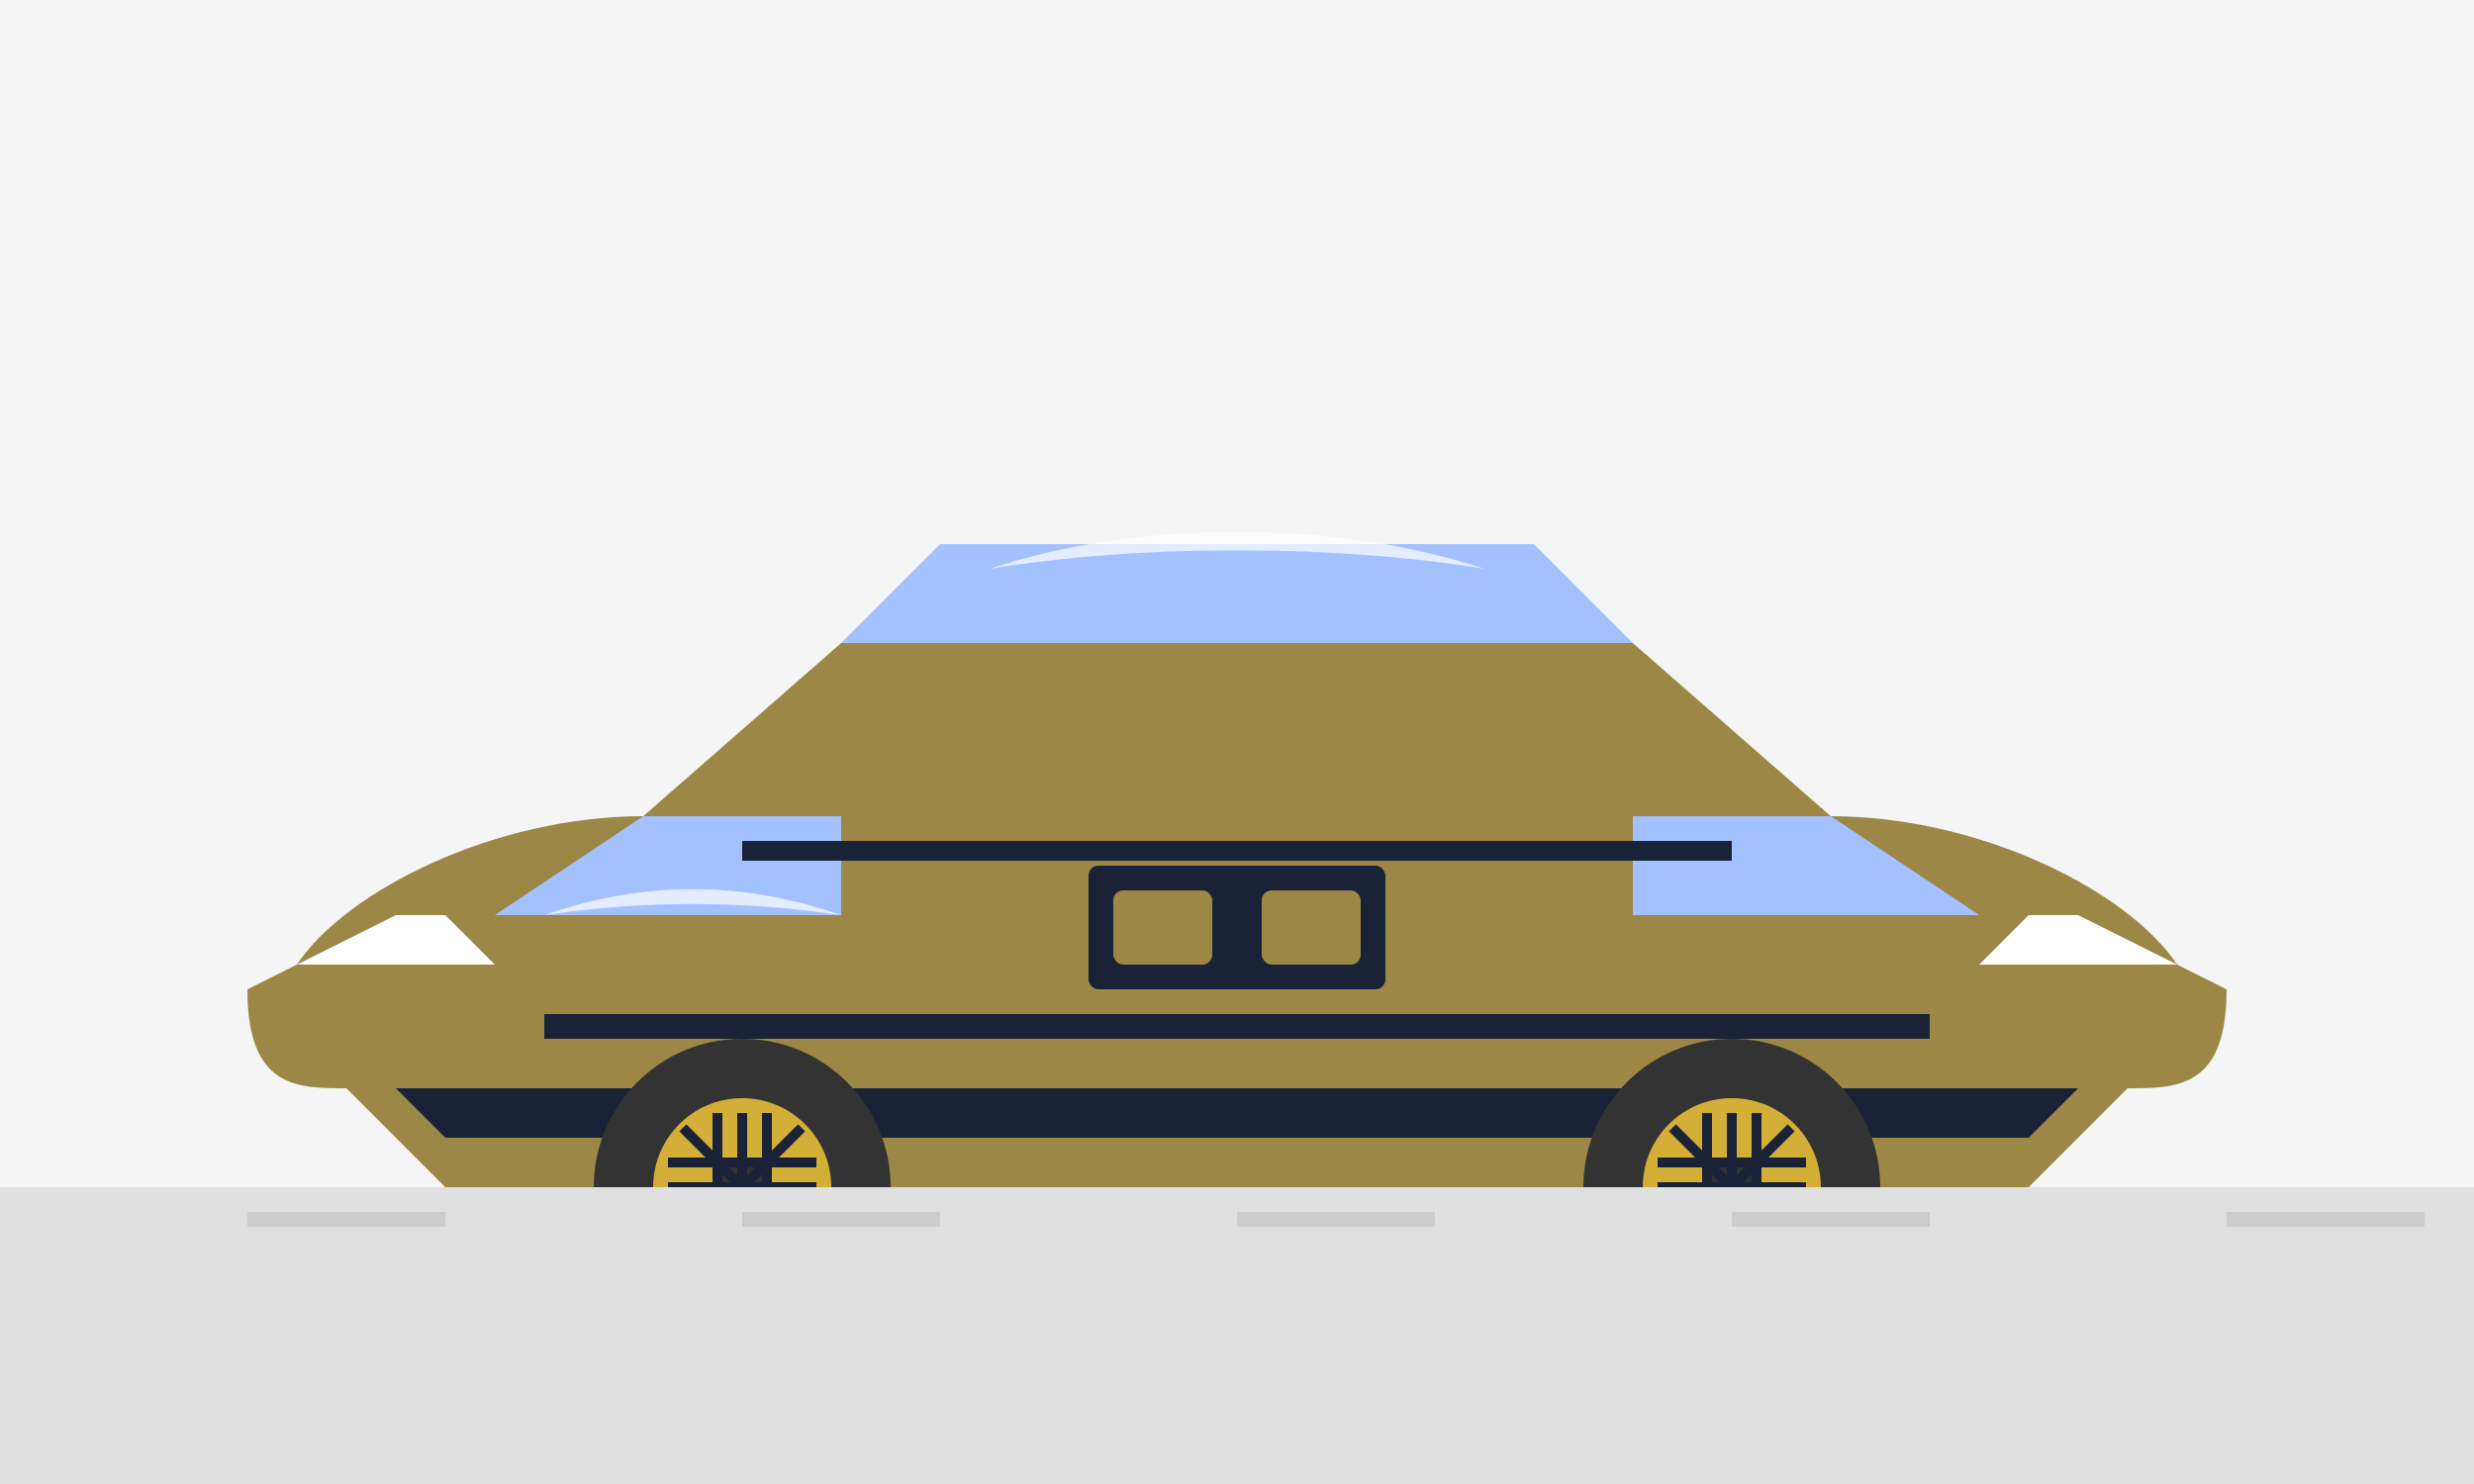
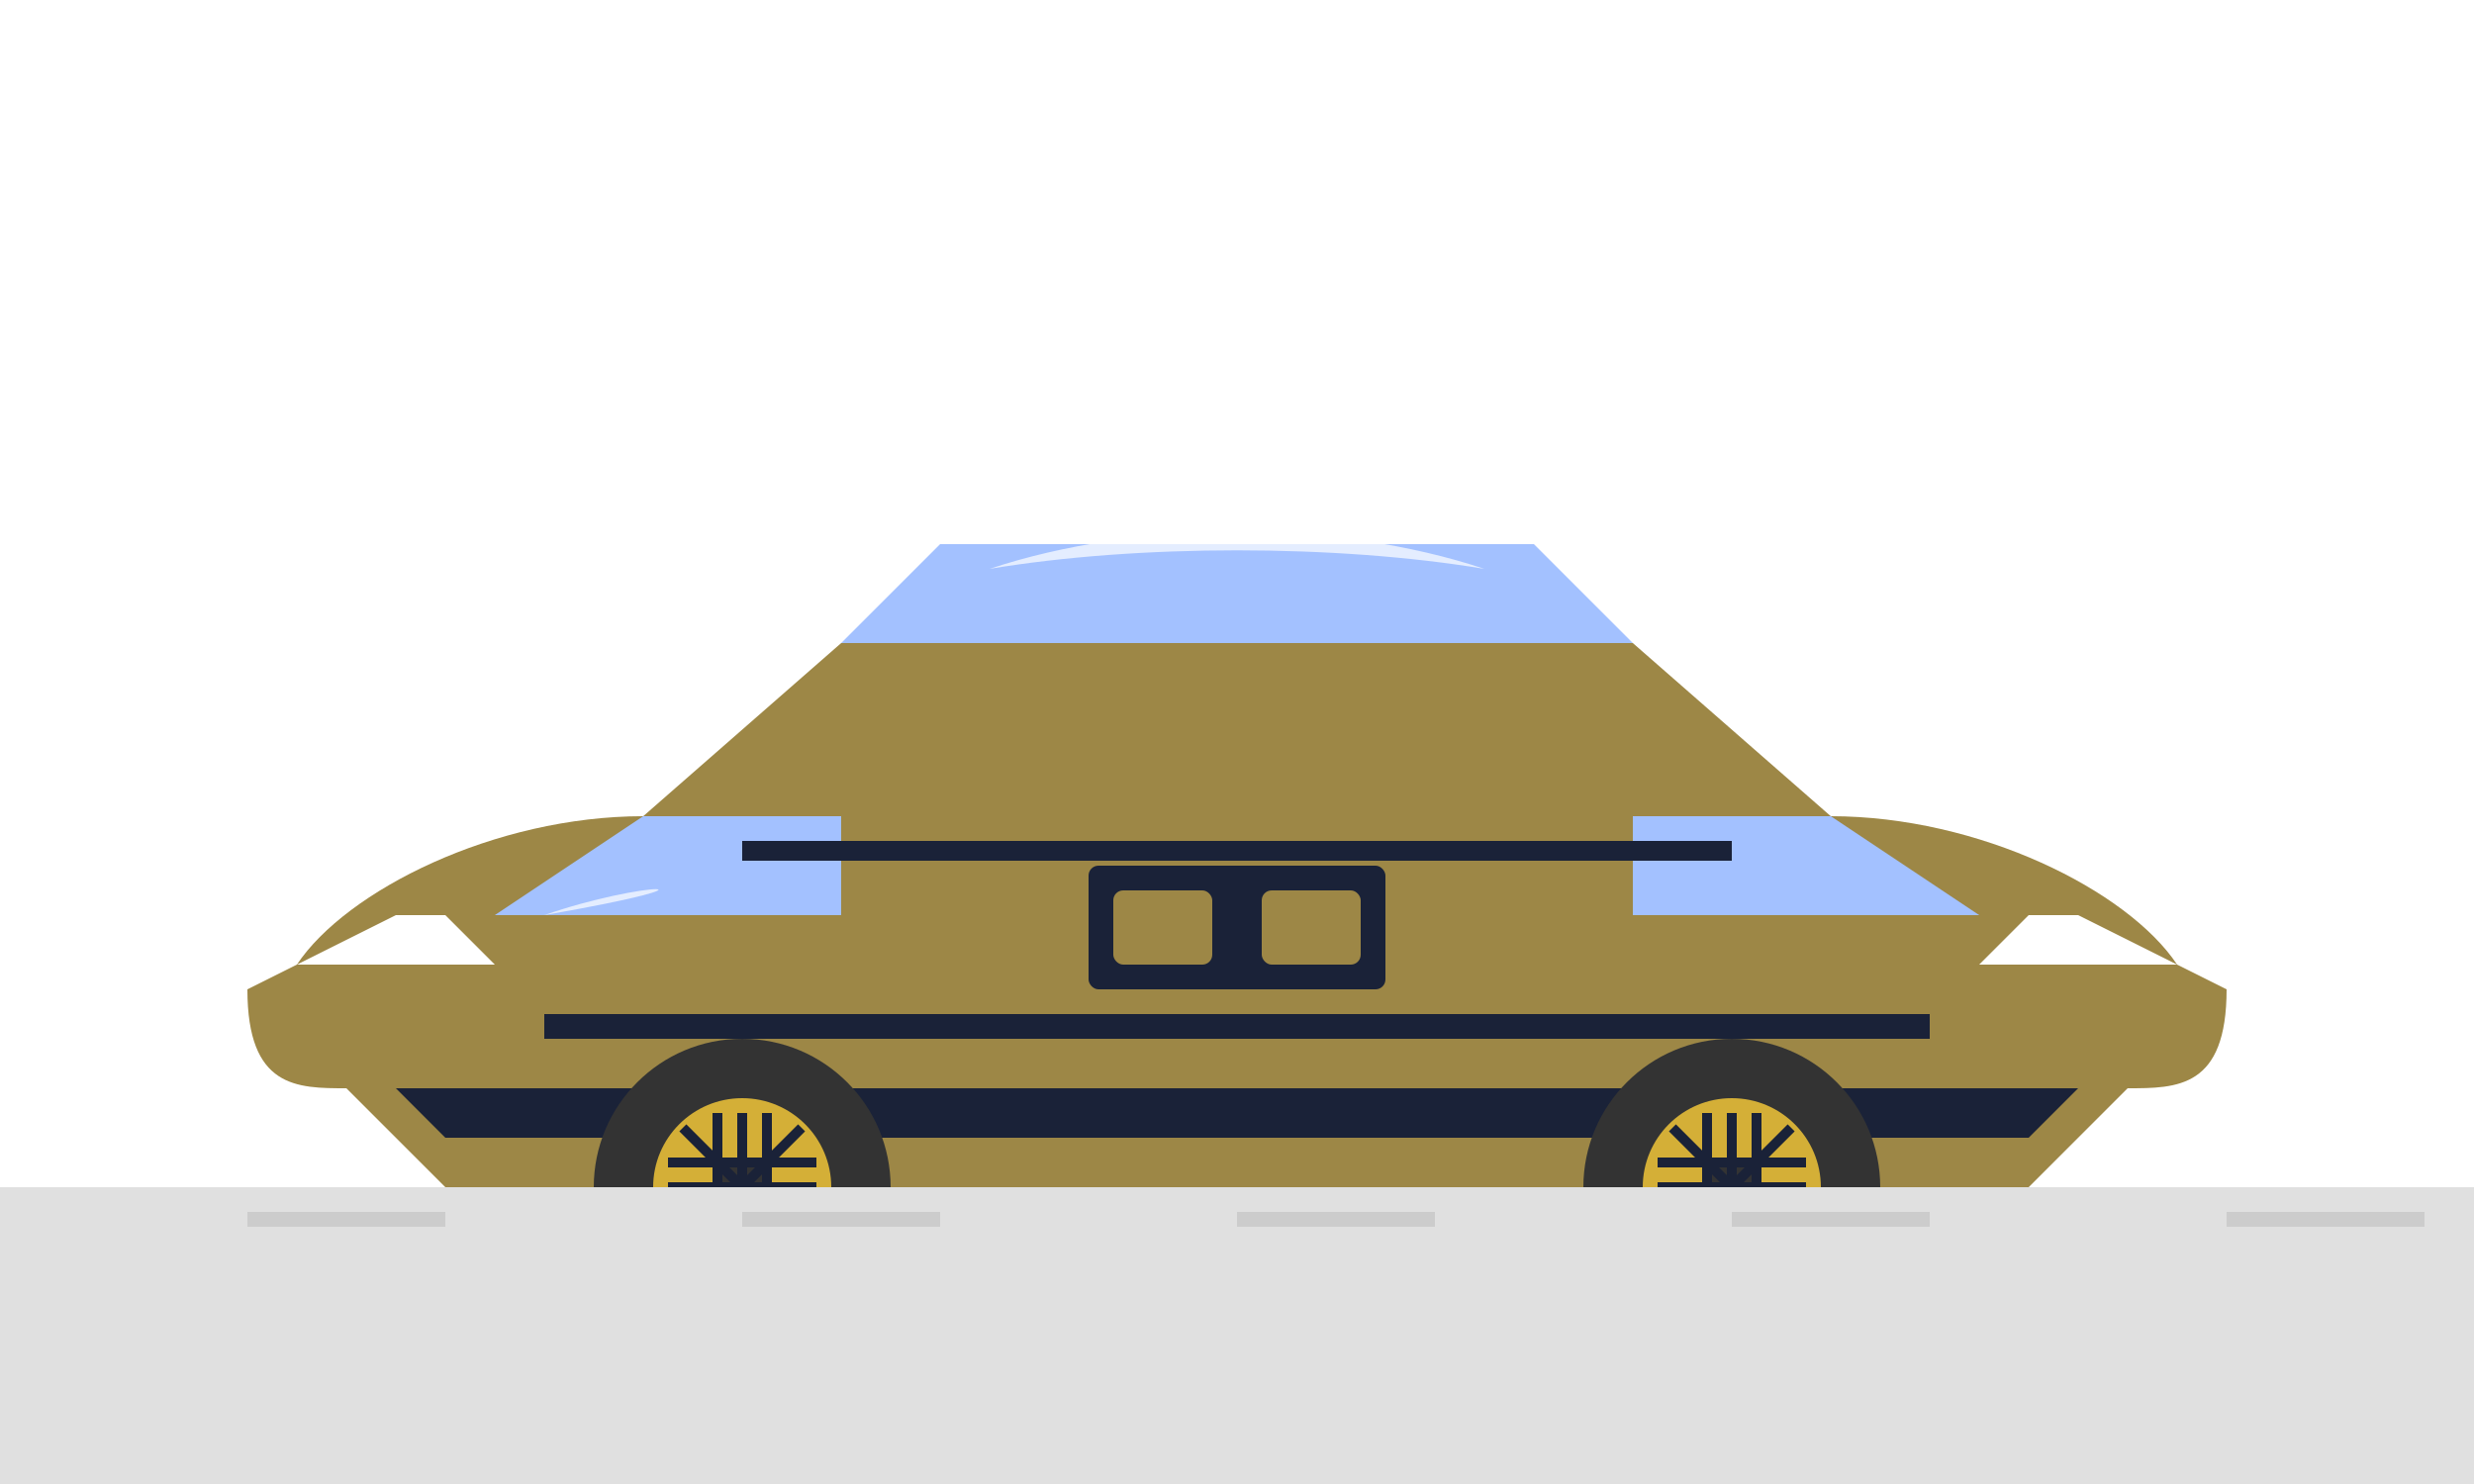
<svg xmlns="http://www.w3.org/2000/svg" width="500" height="300" viewBox="0 0 500 300">
  <style>
    .bg { fill: #f5f5f5; }
    .car-body { fill: #9d8746; }
    .car-window { fill: #a3c1ff; }
    .car-light { fill: #ffffff; }
    .car-detail { fill: #1a2238; }
    .car-wheel { fill: #333333; }
    .car-wheel-rim { fill: #d4af37; }
    .shine { fill: #ffffff; opacity: 0.7; }
    .shadow { fill: #00000033; }
  </style>
-   <rect class="bg" width="500" height="300" />
  <ellipse class="shadow" cx="250" cy="270" rx="180" ry="20" />
  <g transform="translate(250, 200)">
    <path class="car-body" d="M-190,-5 C-180,-20 -150,-35 -120,-35 L-80,-70 L80,-70 L120,-35 C150,-35 180,-20 190,-5 L200,0 C200,20 190,20 180,20 L160,40 L-160,40 L-180,20 C-190,20 -200,20 -200,0 L-190,-5" />
    <path class="car-window" d="M-80,-70 L-60,-90 L60,-90 L80,-70 L-80,-70" />
    <path class="car-window" d="M-150,-15 L-120,-35 L-80,-35 L-80,-15 L-150,-15" />
    <path class="car-window" d="M80,-35 L120,-35 L150,-15 L80,-15 L80,-35" />
    <path class="car-light" d="M-190,-5 L-170,-15 L-160,-15 L-150,-5 L-190,-5" />
    <path class="car-light" d="M150,-5 L160,-15 L170,-15 L190,-5 L150,-5" />
    <rect class="car-detail" x="-30" y="-25" width="60" height="25" rx="2" />
    <rect fill="#9d8746" x="-25" y="-20" width="20" height="15" rx="2" />
    <rect fill="#9d8746" x="5" y="-20" width="20" height="15" rx="2" />
    <rect class="car-detail" x="-140" y="5" width="280" height="5" />
    <rect class="car-detail" x="-100" y="-30" width="200" height="4" />
    <path class="car-detail" d="M-170,20 L170,20 L160,30 L-160,30 L-170,20" />
    <g transform="translate(-100, 40)">
      <circle class="car-wheel" cx="0" cy="0" r="30" />
      <circle class="car-wheel-rim" cx="0" cy="0" r="18" />
      <circle fill="#333" cx="0" cy="0" r="5" />
      <g stroke="#1a2238" stroke-width="2">
        <line x1="-15" y1="0" x2="15" y2="0" />
        <line x1="0" y1="-15" x2="0" y2="15" />
        <line x1="-12" y1="-12" x2="12" y2="12" />
        <line x1="-12" y1="12" x2="12" y2="-12" />
        <line x1="-15" y1="-5" x2="15" y2="-5" />
        <line x1="-15" y1="5" x2="15" y2="5" />
        <line x1="-5" y1="-15" x2="-5" y2="15" />
        <line x1="5" y1="-15" x2="5" y2="15" />
      </g>
    </g>
    <g transform="translate(100, 40)">
      <circle class="car-wheel" cx="0" cy="0" r="30" />
      <circle class="car-wheel-rim" cx="0" cy="0" r="18" />
      <circle fill="#333" cx="0" cy="0" r="5" />
      <g stroke="#1a2238" stroke-width="2">
        <line x1="-15" y1="0" x2="15" y2="0" />
        <line x1="0" y1="-15" x2="0" y2="15" />
        <line x1="-12" y1="-12" x2="12" y2="12" />
        <line x1="-12" y1="12" x2="12" y2="-12" />
        <line x1="-15" y1="-5" x2="15" y2="-5" />
        <line x1="-15" y1="5" x2="15" y2="5" />
        <line x1="-5" y1="-15" x2="-5" y2="15" />
        <line x1="5" y1="-15" x2="5" y2="15" />
      </g>
    </g>
    <path class="shine" d="M-50,-85 C-20,-90 20,-90 50,-85 C20,-95 -20,-95 -50,-85 Z" />
-     <path class="shine" d="M-140,-15 C-120,-18 -100,-18 -80,-15 C-100,-22 -120,-22 -140,-15 Z" />
+     <path class="shine" d="M-140,-15 C-100,-22 -120,-22 -140,-15 Z" />
  </g>
  <rect fill="#e0e0e0" x="0" y="240" width="500" height="60" />
  <g fill="#cccccc">
    <rect x="50" y="245" width="40" height="3" />
    <rect x="150" y="245" width="40" height="3" />
    <rect x="250" y="245" width="40" height="3" />
    <rect x="350" y="245" width="40" height="3" />
    <rect x="450" y="245" width="40" height="3" />
  </g>
</svg>